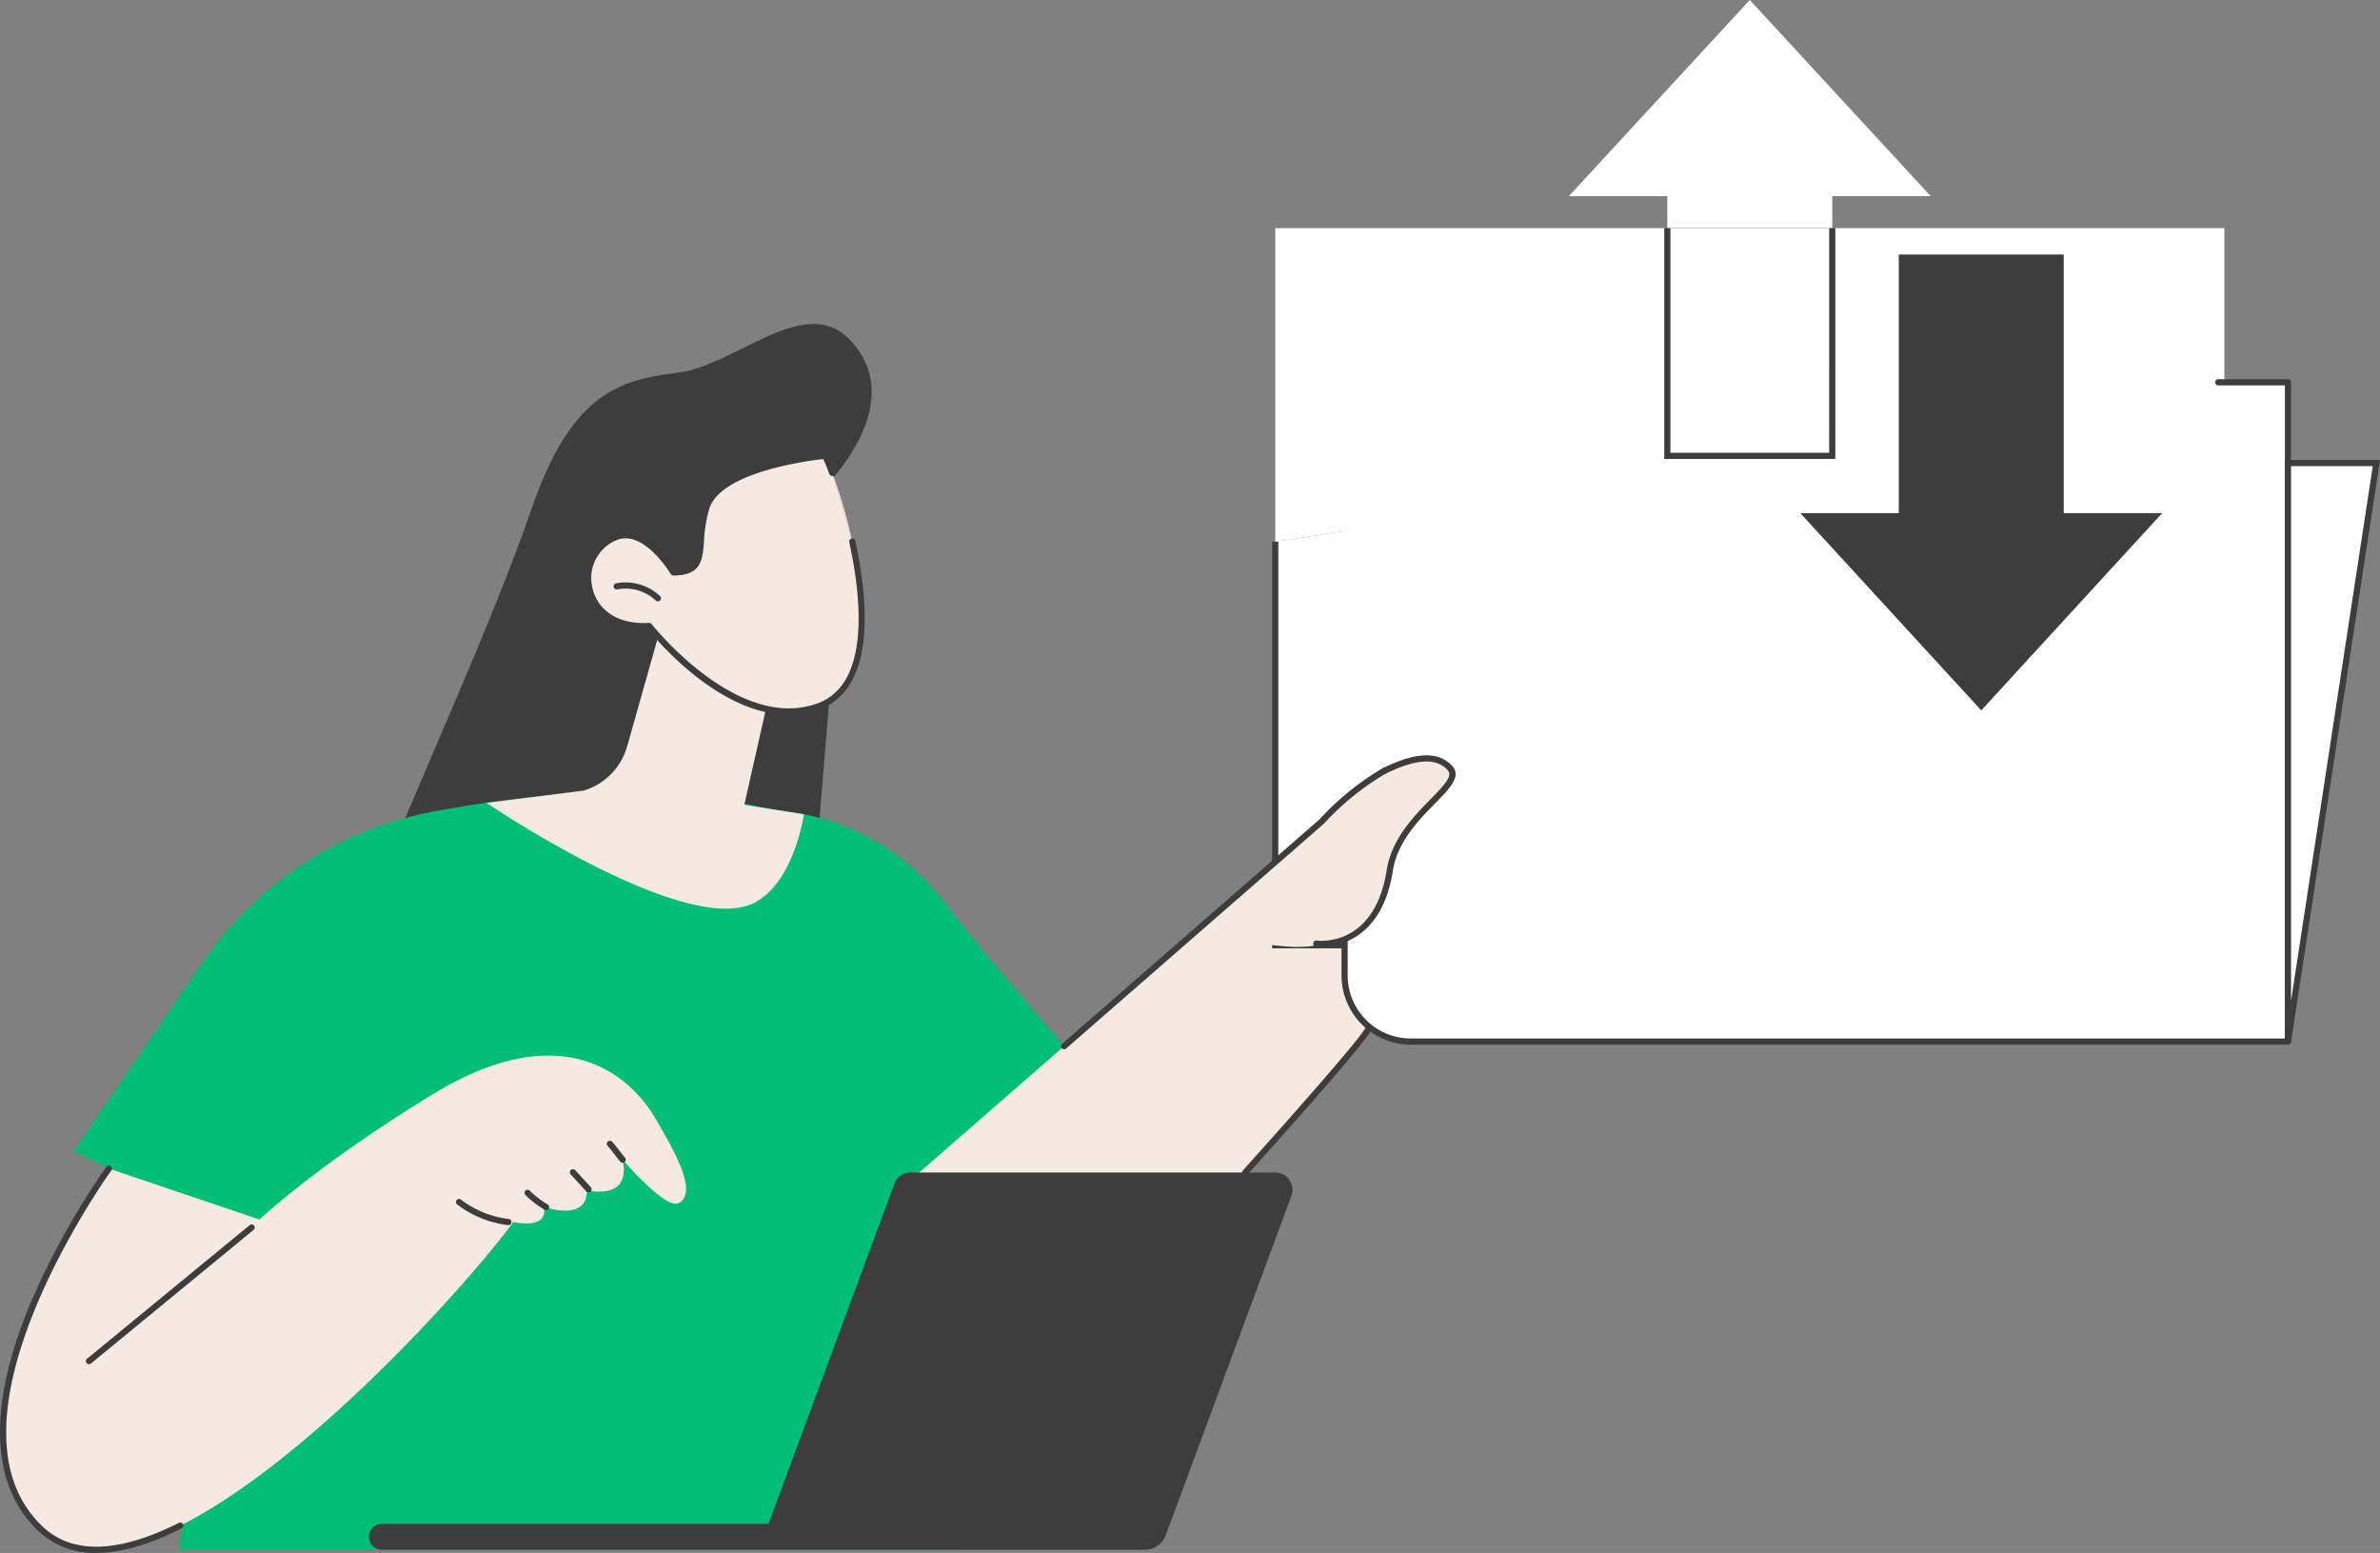
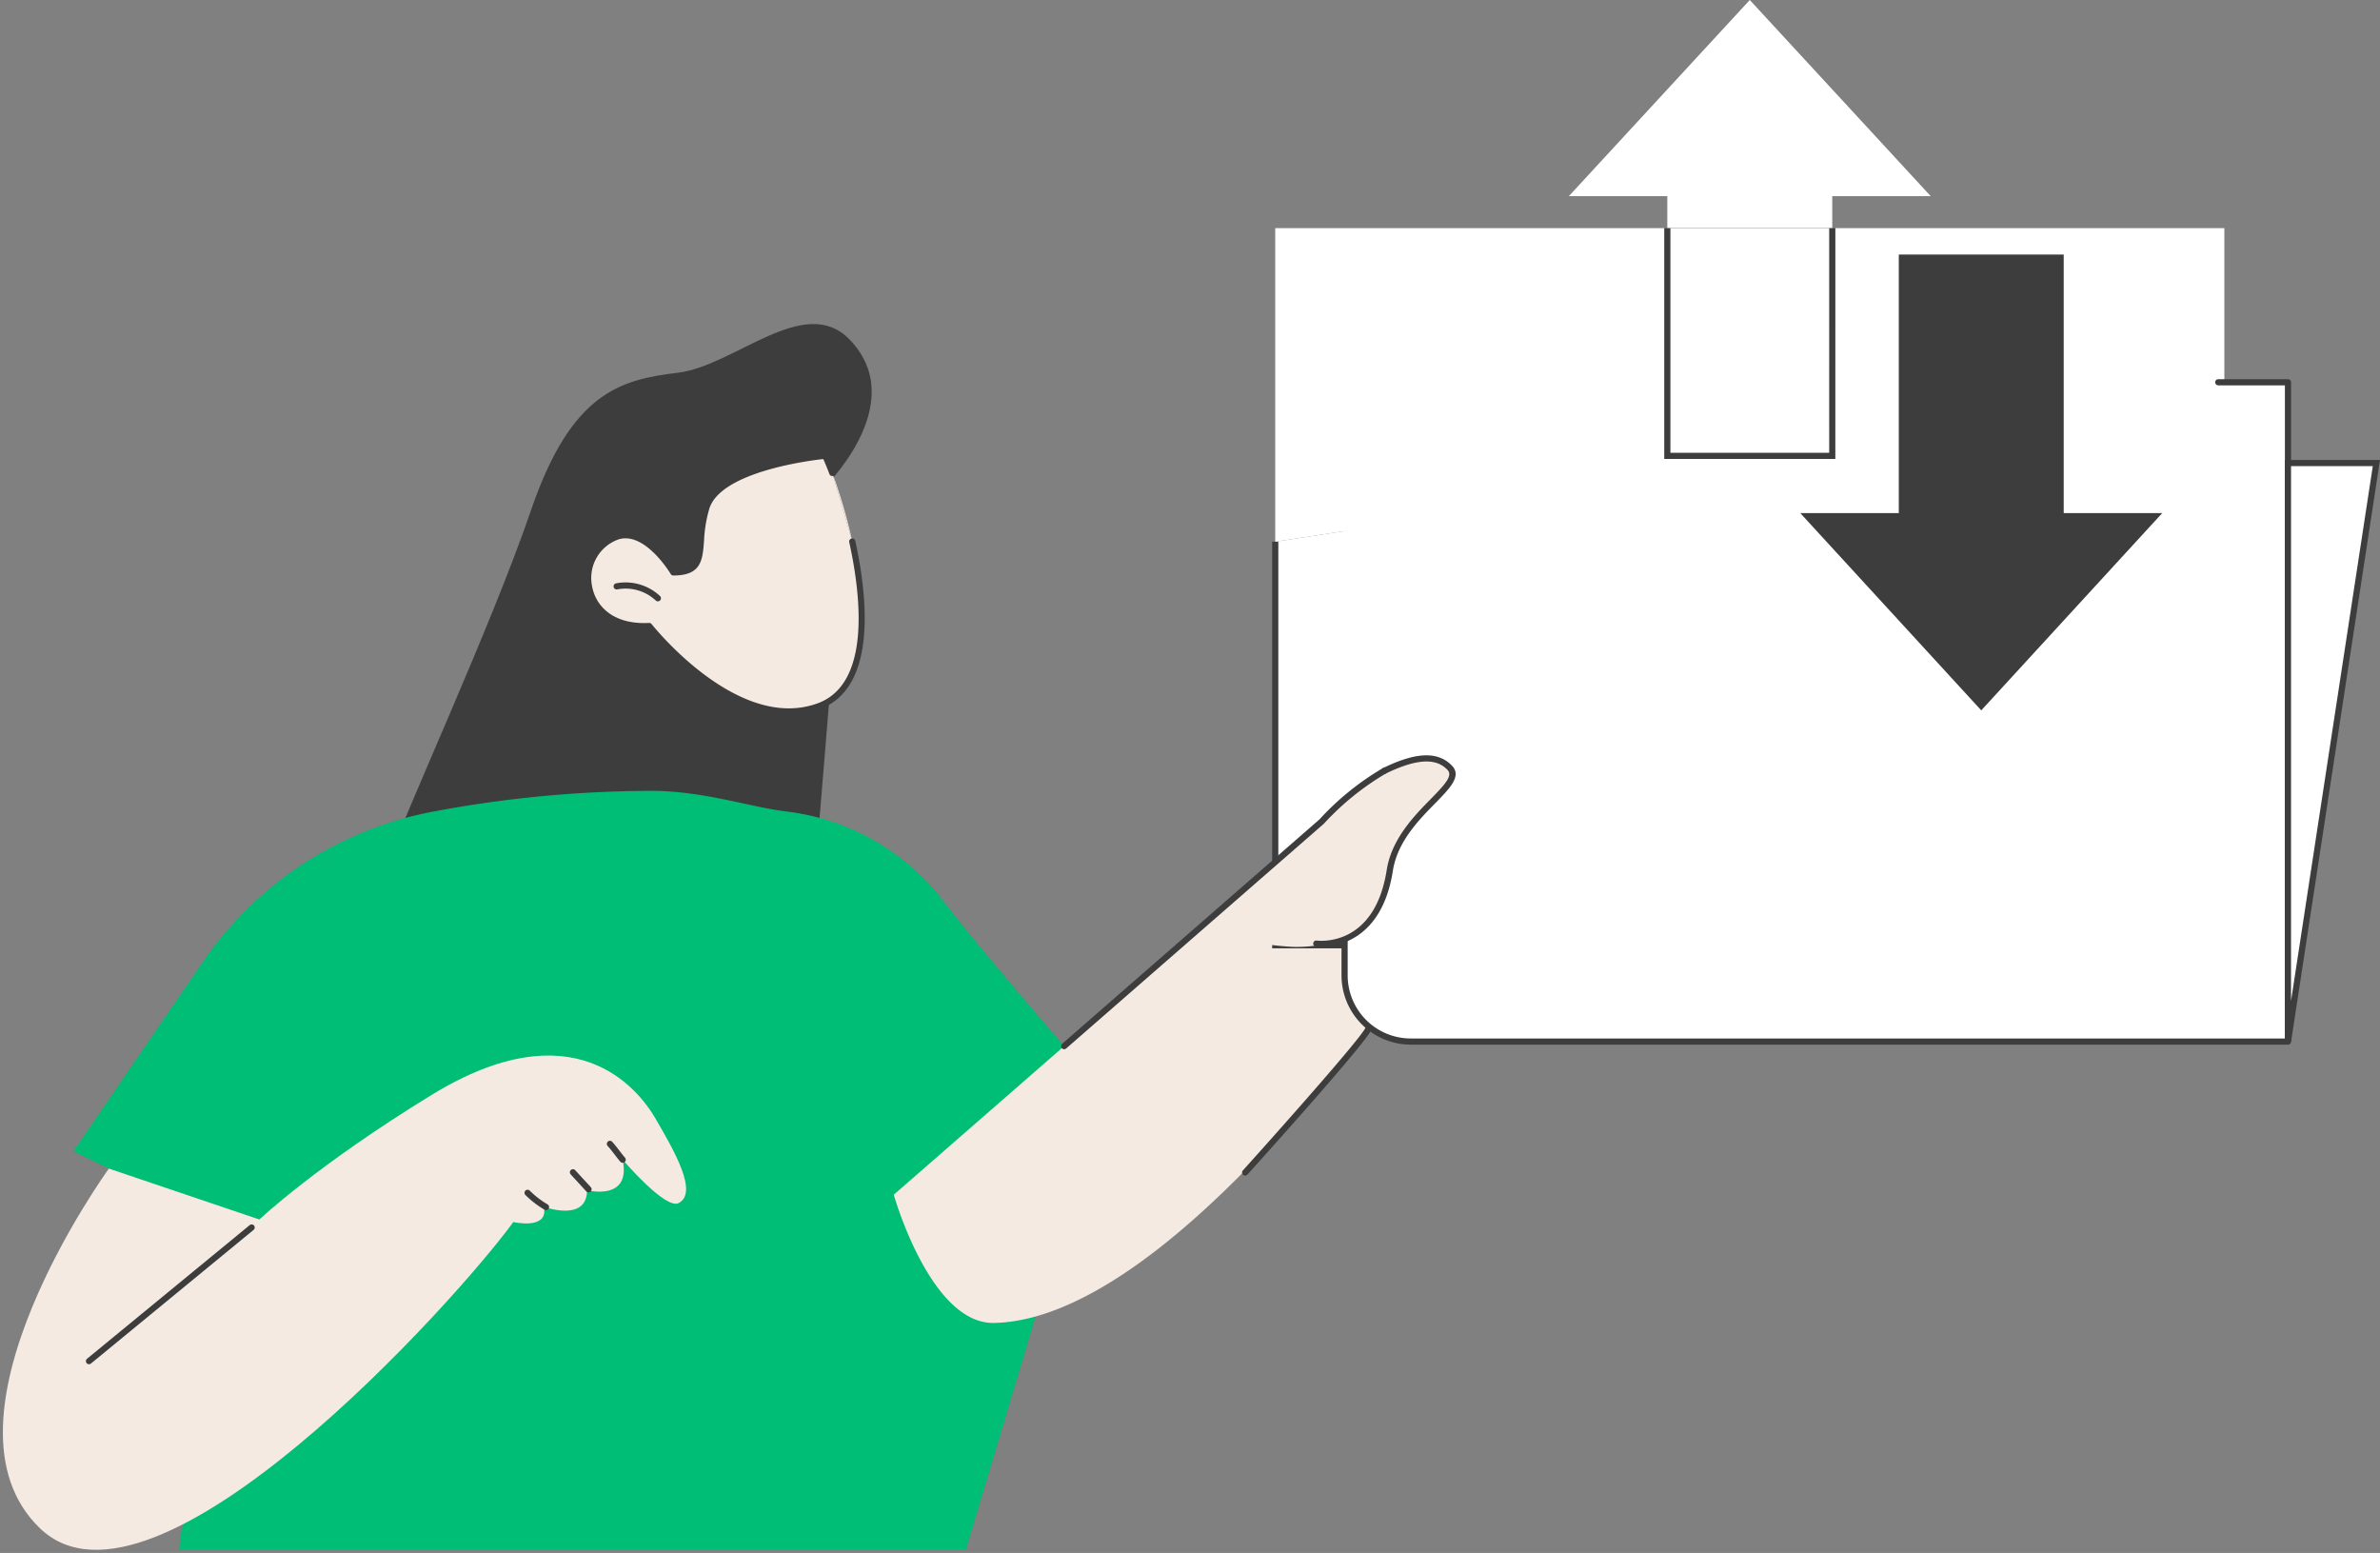
<svg xmlns="http://www.w3.org/2000/svg" width="314.021" height="204.855" viewBox="0 0 314.021 204.855">
  <rect x="0" y="0" width="314.021" height="204.855" fill="#808080" stroke="none" />
  <defs>
    <clipPath id="clip-path">
      <rect id="長方形_114" data-name="長方形 114" width="314.021" height="204.855" fill="none" />
    </clipPath>
  </defs>
  <g id="グループ_74" data-name="グループ 74" transform="translate(0)">
    <g id="グループ_75" data-name="グループ 75" transform="translate(0)" clip-path="url(#clip-path)">
      <path id="パス_343" data-name="パス 343" d="M184.777,142.986l-2.028-15.854s12.022-11.355,3.75-19.925c-5.971-6.186-15.132,3.461-22.689,4.368s-14.036,2.591-19.338,18.088-16.609,39.753-19.123,47.06l56.933-3.464Z" transform="translate(-74.391 -62.402)" fill="#3d3d3d" />
      <path id="パス_344" data-name="パス 344" d="M159.673,296.2s-14.95-17.046-21.03-25.015a30.67,30.67,0,0,0-20.729-11.84c-4.747-.572-10.656-2.634-17.435-2.722a156.879,156.879,0,0,0-29.122,2.722A47.509,47.509,0,0,0,40.835,279.3L23.829,304.166l19.282,9.412-5.34,43.165,103.82-.008Z" transform="translate(-14.142 -152.294)" fill="#00be75" />
      <path id="パス_345" data-name="パス 345" d="M34.781,364.145,14.92,357.427s-24.073,33.165-9.056,47.488,55.118-30.357,62.416-40.435c0,0,4.7,1.092,4.027-2.016,0,0,5.7,2.1,5.7-2.183,0,0,5.872,1.522,4.7-4.026,0,0,5.641,6.611,7.373,5.73,2.66-1.353-.578-6.91-3.011-11.109s-10.9-14.584-29.53-3.188c-15.19,9.29-22.761,16.457-22.761,16.457" transform="translate(-0.553 -203.272)" fill="#f4eae2" />
-       <path id="パス_346" data-name="パス 346" d="M12.682,429.3a10.662,10.662,0,0,1-7.653-2.918c-6.271-5.982-6.686-16.2-1.2-29.564a101.229,101.229,0,0,1,10.206-18.458.406.406,0,1,1,.658.478c-.239.329-23.692,33.042-9.1,46.955,3.912,3.731,9.971,3.578,18.01-.454a.406.406,0,1,1,.364.726c-4.3,2.156-8.066,3.234-11.283,3.234" transform="translate(0 -224.446)" fill="#3d3d3d" />
      <path id="パス_347" data-name="パス 347" d="M28.3,415.756a.406.406,0,0,1-.258-.721L49.5,397.408a.406.406,0,1,1,.516.628L28.562,415.663a.4.4,0,0,1-.258.093" transform="translate(-16.556 -235.793)" fill="#3d3d3d" />
-       <path id="パス_348" data-name="パス 348" d="M154.906,392.5a.414.414,0,0,1-.05,0,13.861,13.861,0,0,1-6.711-2.719.406.406,0,0,1,.492-.647,13.044,13.044,0,0,0,6.317,2.559.407.407,0,0,1-.048.81" transform="translate(-87.824 -230.885)" fill="#3d3d3d" />
      <path id="パス_349" data-name="パス 349" d="M173.056,388.752a.4.4,0,0,1-.2-.056,12.536,12.536,0,0,1-2.512-1.934.406.406,0,1,1,.574-.576,11.737,11.737,0,0,0,2.349,1.808.407.407,0,0,1-.206.757" transform="translate(-101.02 -229.119)" fill="#3d3d3d" />
      <path id="パス_350" data-name="パス 350" d="M187.406,382.442a.405.405,0,0,1-.3-.131l-2.06-2.242a.407.407,0,0,1,.6-.55l2.06,2.242a.407.407,0,0,1-.3.682" transform="translate(-109.755 -225.153)" fill="#3d3d3d" />
      <path id="パス_351" data-name="パス 351" d="M199.025,373.06a.4.4,0,0,1-.309-.142c-.289-.337-.518-.635-.738-.923-.268-.35-.545-.713-.951-1.172a.407.407,0,0,1,.609-.539c.425.481.711.855.988,1.217.223.292.434.568.709.888a.406.406,0,0,1-.308.671" transform="translate(-116.868 -219.67)" fill="#3d3d3d" />
      <path id="パス_352" data-name="パス 352" d="M290.073,303.565l56.464-49.233s8.983-9.979,15.067-8.168c7.246,2.157-5.245,7.184-6.087,14.621a150.609,150.609,0,0,0-.561,17.394s-29.093,41.81-51.637,42.3c-8.419.183-13.245-16.913-13.245-16.913" transform="translate(-172.149 -145.959)" fill="#f4eae2" />
      <path id="パス_353" data-name="パス 353" d="M403.52,352.644a.407.407,0,0,1-.3-.679c4.284-4.747,15.541-17.383,16.174-18.822a.407.407,0,0,1,.744.328c-.8,1.821-14.729,17.283-16.315,19.039a.405.405,0,0,1-.3.134" transform="translate(-239.234 -197.565)" fill="#3d3d3d" />
      <path id="パス_354" data-name="パス 354" d="M539.108,128.746V201.1H413.88V147.863Z" transform="translate(-245.624 -76.406)" fill="#fff" />
      <path id="パス_355" data-name="パス 355" d="M538.921,201.508H412.88V147.864h.813v52.831H538.108V128.746h.813Z" transform="translate(-245.03 -76.407)" fill="#3d3d3d" />
      <path id="パス_356" data-name="パス 356" d="M413.88,115.393V74.034H539.108V96.276Z" transform="translate(-245.624 -43.937)" fill="#fff" />
      <path id="パス_357" data-name="パス 357" d="M547.912,109.928V104.9a4.643,4.643,0,0,0-4.642-4.642h-27.5a4.642,4.642,0,0,0-4.642,4.642v5.03H436.391v78.246a8.724,8.724,0,0,0,8.724,8.724H560.863v-86.97Z" transform="translate(-258.983 -59.499)" fill="#fff" />
      <path id="パス_358" data-name="パス 358" d="M560.27,210.83H444.521a9.141,9.141,0,0,1-9.13-9.13v-9.5a.407.407,0,1,1,.813,0v9.5a8.327,8.327,0,0,0,8.317,8.317H559.863V123.859h-8.811a.407.407,0,0,1,0-.813h9.218a.407.407,0,0,1,.407.407v86.971a.406.406,0,0,1-.407.407" transform="translate(-258.39 -73.024)" fill="#3d3d3d" />
      <path id="パス_359" data-name="パス 359" d="M742.572,150.247v76.319l11.667-76.319Z" transform="translate(-440.692 -89.166)" fill="#fff" />
      <path id="パス_360" data-name="パス 360" d="M742.38,226.034l-.808-.062V149.247h12.547Zm0-75.974v70.563l10.787-70.563Z" transform="translate(-440.098 -88.573)" fill="#3d3d3d" />
      <path id="パス_361" data-name="パス 361" d="M396.542,269.894a40.528,40.528,0,0,0,6.946.971,18.008,18.008,0,0,0,8.127-1.69c1.523-.679,2.217-2.133,3.119-3.5.092-1.951,1.316-3.057,1.523-4.89.842-7.438,13.349-12.514,6.087-14.621-6.239-1.811-15.067,8.168-15.067,8.168l-14.855,12.953c.168.925,3.208,2.394,4.119,2.61" transform="translate(-232.89 -145.959)" fill="#f4eae2" />
      <path id="パス_362" data-name="パス 362" d="M427.145,270.365a5.281,5.281,0,0,1-.622-.03.407.407,0,0,1,.111-.806c.311.041,7.65.912,9.252-9.31.642-4.092,3.621-7.132,5.8-9.352,1.91-1.949,2.955-3.089,2.214-3.852-.987-1.017-2.908-2.073-8.157.5a.407.407,0,0,1-.358-.731c4.357-2.134,7.248-2.241,9.1-.334,1.329,1.37-.236,2.966-2.217,4.987-2.216,2.26-4.974,5.074-5.575,8.909-1.451,9.254-7.564,10.02-9.545,10.02" transform="translate(-252.919 -145.456)" fill="#3d3d3d" />
      <path id="パス_363" data-name="パス 363" d="M344.771,286.272a.407.407,0,0,1-.267-.713l33.966-29.616a35.838,35.838,0,0,1,8.342-6.745.406.406,0,0,1,.4.707,35.638,35.638,0,0,0-8.149,6.595.436.436,0,0,1-.039.038l-33.986,29.634a.406.406,0,0,1-.267.1" transform="translate(-204.369 -147.859)" fill="#3d3d3d" />
-       <path id="パス_364" data-name="パス 364" d="M191.921,222.937l7.863,1.253s-1.3,9.154-6.688,11.742c-9.174,4.406-35.186-13.247-35.186-13.247l12.84-1.627a8.542,8.542,0,0,0,5.717-5.847l5.213-18.453,14.5,7.287Z" transform="translate(-93.714 -116.769)" fill="#f4eae2" />
      <path id="パス_365" data-name="パス 365" d="M272.77,162.534a69.655,69.655,0,0,0-2.644-9.068Z" transform="translate(-160.311 -91.077)" fill="#f4eae2" />
      <path id="パス_366" data-name="パス 366" d="M223.136,150.155c-.372-.993-.7-1.77-.951-2.267,0,0-13.895,1.264-15.659,6.852-1.552,4.915.6,8.538-4.357,8.538,0,0-3.513-5.941-7.361-4.742-5.864,1.827-5.485,12.318,4.179,11.813,0,0,11.433,14.621,22.4,10.563,6.831-2.527,6.288-13.07,4.393-21.689Z" transform="translate(-113.321 -87.767)" fill="#f4eae2" />
      <path id="パス_367" data-name="パス 367" d="M216.74,181.447c-9.1,0-17.347-9.8-18.538-11.276-5.242.2-7.648-2.711-8.152-5.524a6.186,6.186,0,0,1,4.041-7.092c3.733-1.163,7.024,3.643,7.707,4.721,2.729-.065,2.826-1.341,3.012-3.819a18.821,18.821,0,0,1,.732-4.432c1.825-5.78,15.432-7.082,16.01-7.135a.408.408,0,0,1,.4.223c.267.533.611,1.352.968,2.307a.406.406,0,1,1-.761.285c-.295-.787-.578-1.475-.812-1.976-1.951.216-13.5,1.7-15.03,6.54a17.88,17.88,0,0,0-.7,4.249c-.192,2.555-.344,4.574-4.048,4.574a.407.407,0,0,1-.35-.2c-.033-.057-3.394-5.653-6.89-4.561a5.391,5.391,0,0,0-3.483,6.172c.449,2.509,2.661,5.1,7.519,4.846a.394.394,0,0,1,.341.156c.113.144,11.38,14.339,21.94,10.433,7.083-2.621,5.632-14.421,4.136-21.221a.407.407,0,1,1,.794-.175c1.552,7.059,3.012,19.323-4.649,22.158a12,12,0,0,1-4.194.747" transform="translate(-112.726 -87.173)" fill="#3d3d3d" />
      <path id="パス_368" data-name="パス 368" d="M204.989,191.5a.407.407,0,0,1-.28-.111,5.834,5.834,0,0,0-5.083-1.47.406.406,0,1,1-.159-.8,6.656,6.656,0,0,1,5.8,1.677.406.406,0,0,1-.28.7" transform="translate(-118.183 -112.168)" fill="#3d3d3d" />
-       <path id="パス_369" data-name="パス 369" d="M189.077,381.953,172.47,426.814H121.462a1.71,1.71,0,0,0,0,3.421h100.63a2.983,2.983,0,0,0,2.8-1.948l16.566-44.749a2.279,2.279,0,0,0-2.135-3.071H191.212a2.277,2.277,0,0,0-2.135,1.487" transform="translate(-71.069 -225.794)" fill="#3d3d3d" />
      <path id="パス_370" data-name="パス 370" d="M619.049,116.706V82.592H597.289v34.114H584.294l23.875,26.019,23.875-26.019Z" transform="translate(-346.759 -49.016)" fill="#3d3d3d" />
      <path id="パス_371" data-name="パス 371" d="M562.71,104.431H540.136V73.958h.813v29.66H561.9V73.958h.813Z" transform="translate(-320.553 -43.891)" fill="#3d3d3d" />
      <path id="パス_372" data-name="パス 372" d="M522.165,30.066V25.879H509.17L533.045,0l23.875,25.879H543.926v4.187Z" transform="translate(-302.176 0)" fill="#fff" />
    </g>
  </g>
</svg>